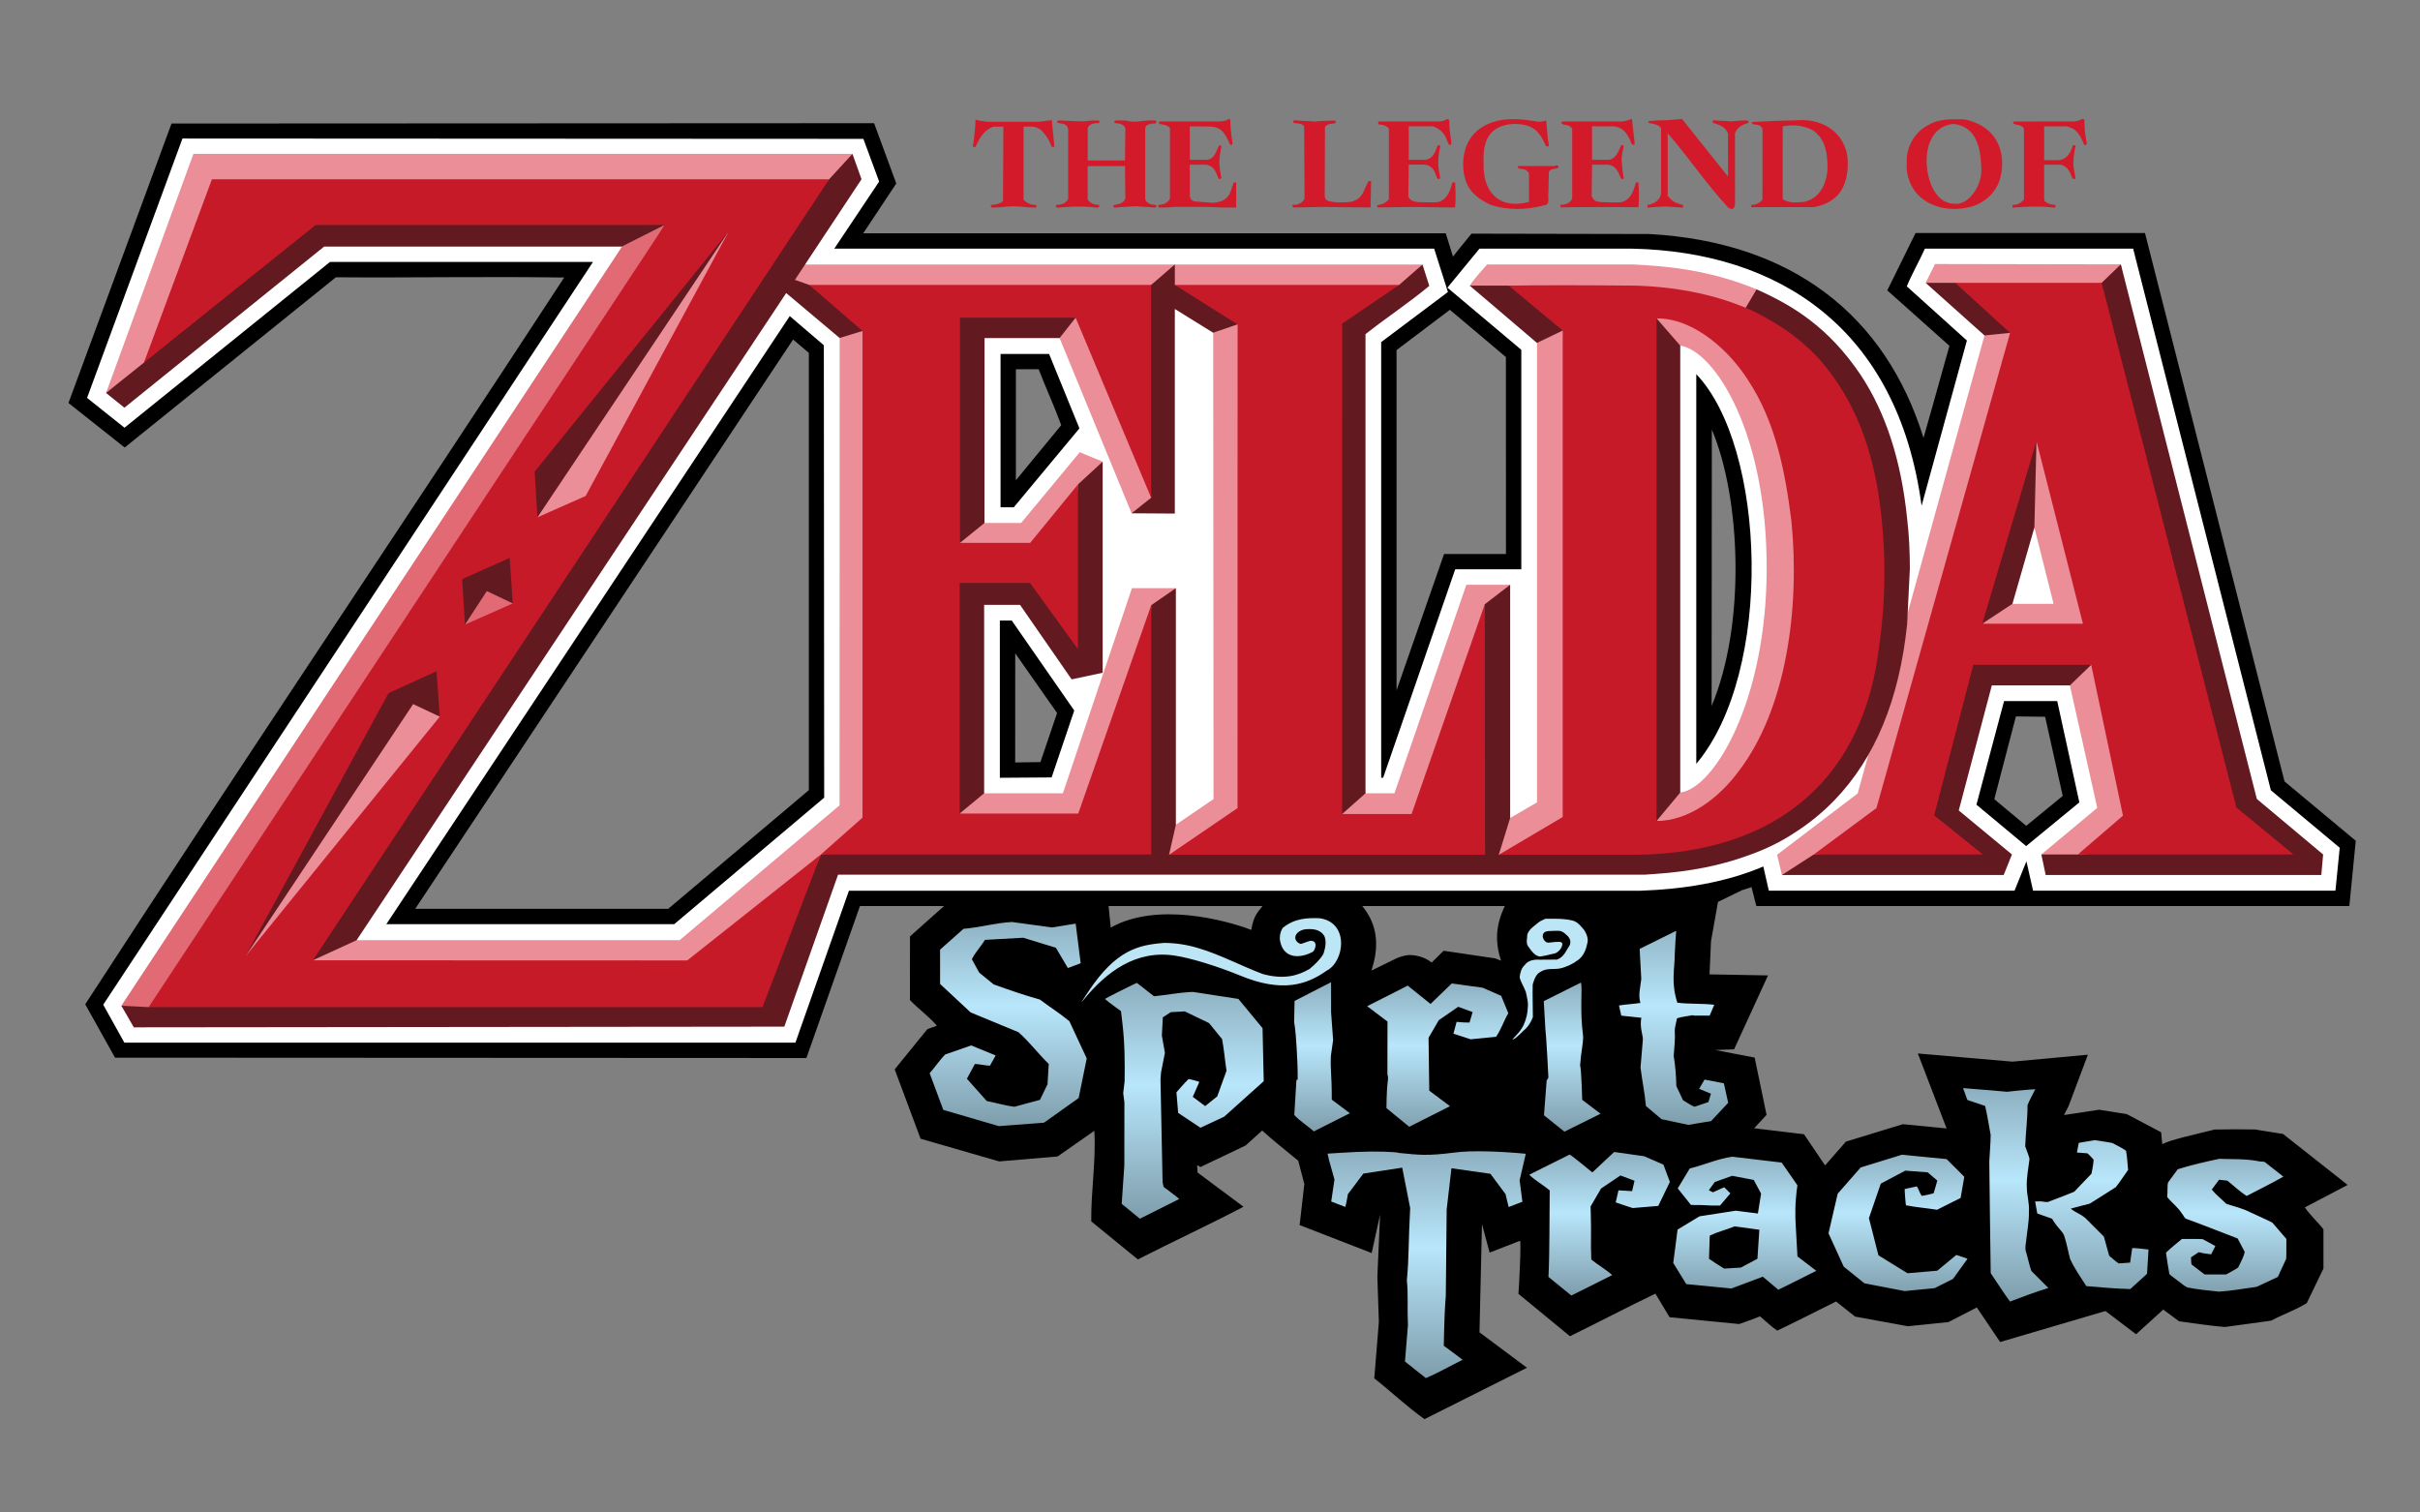
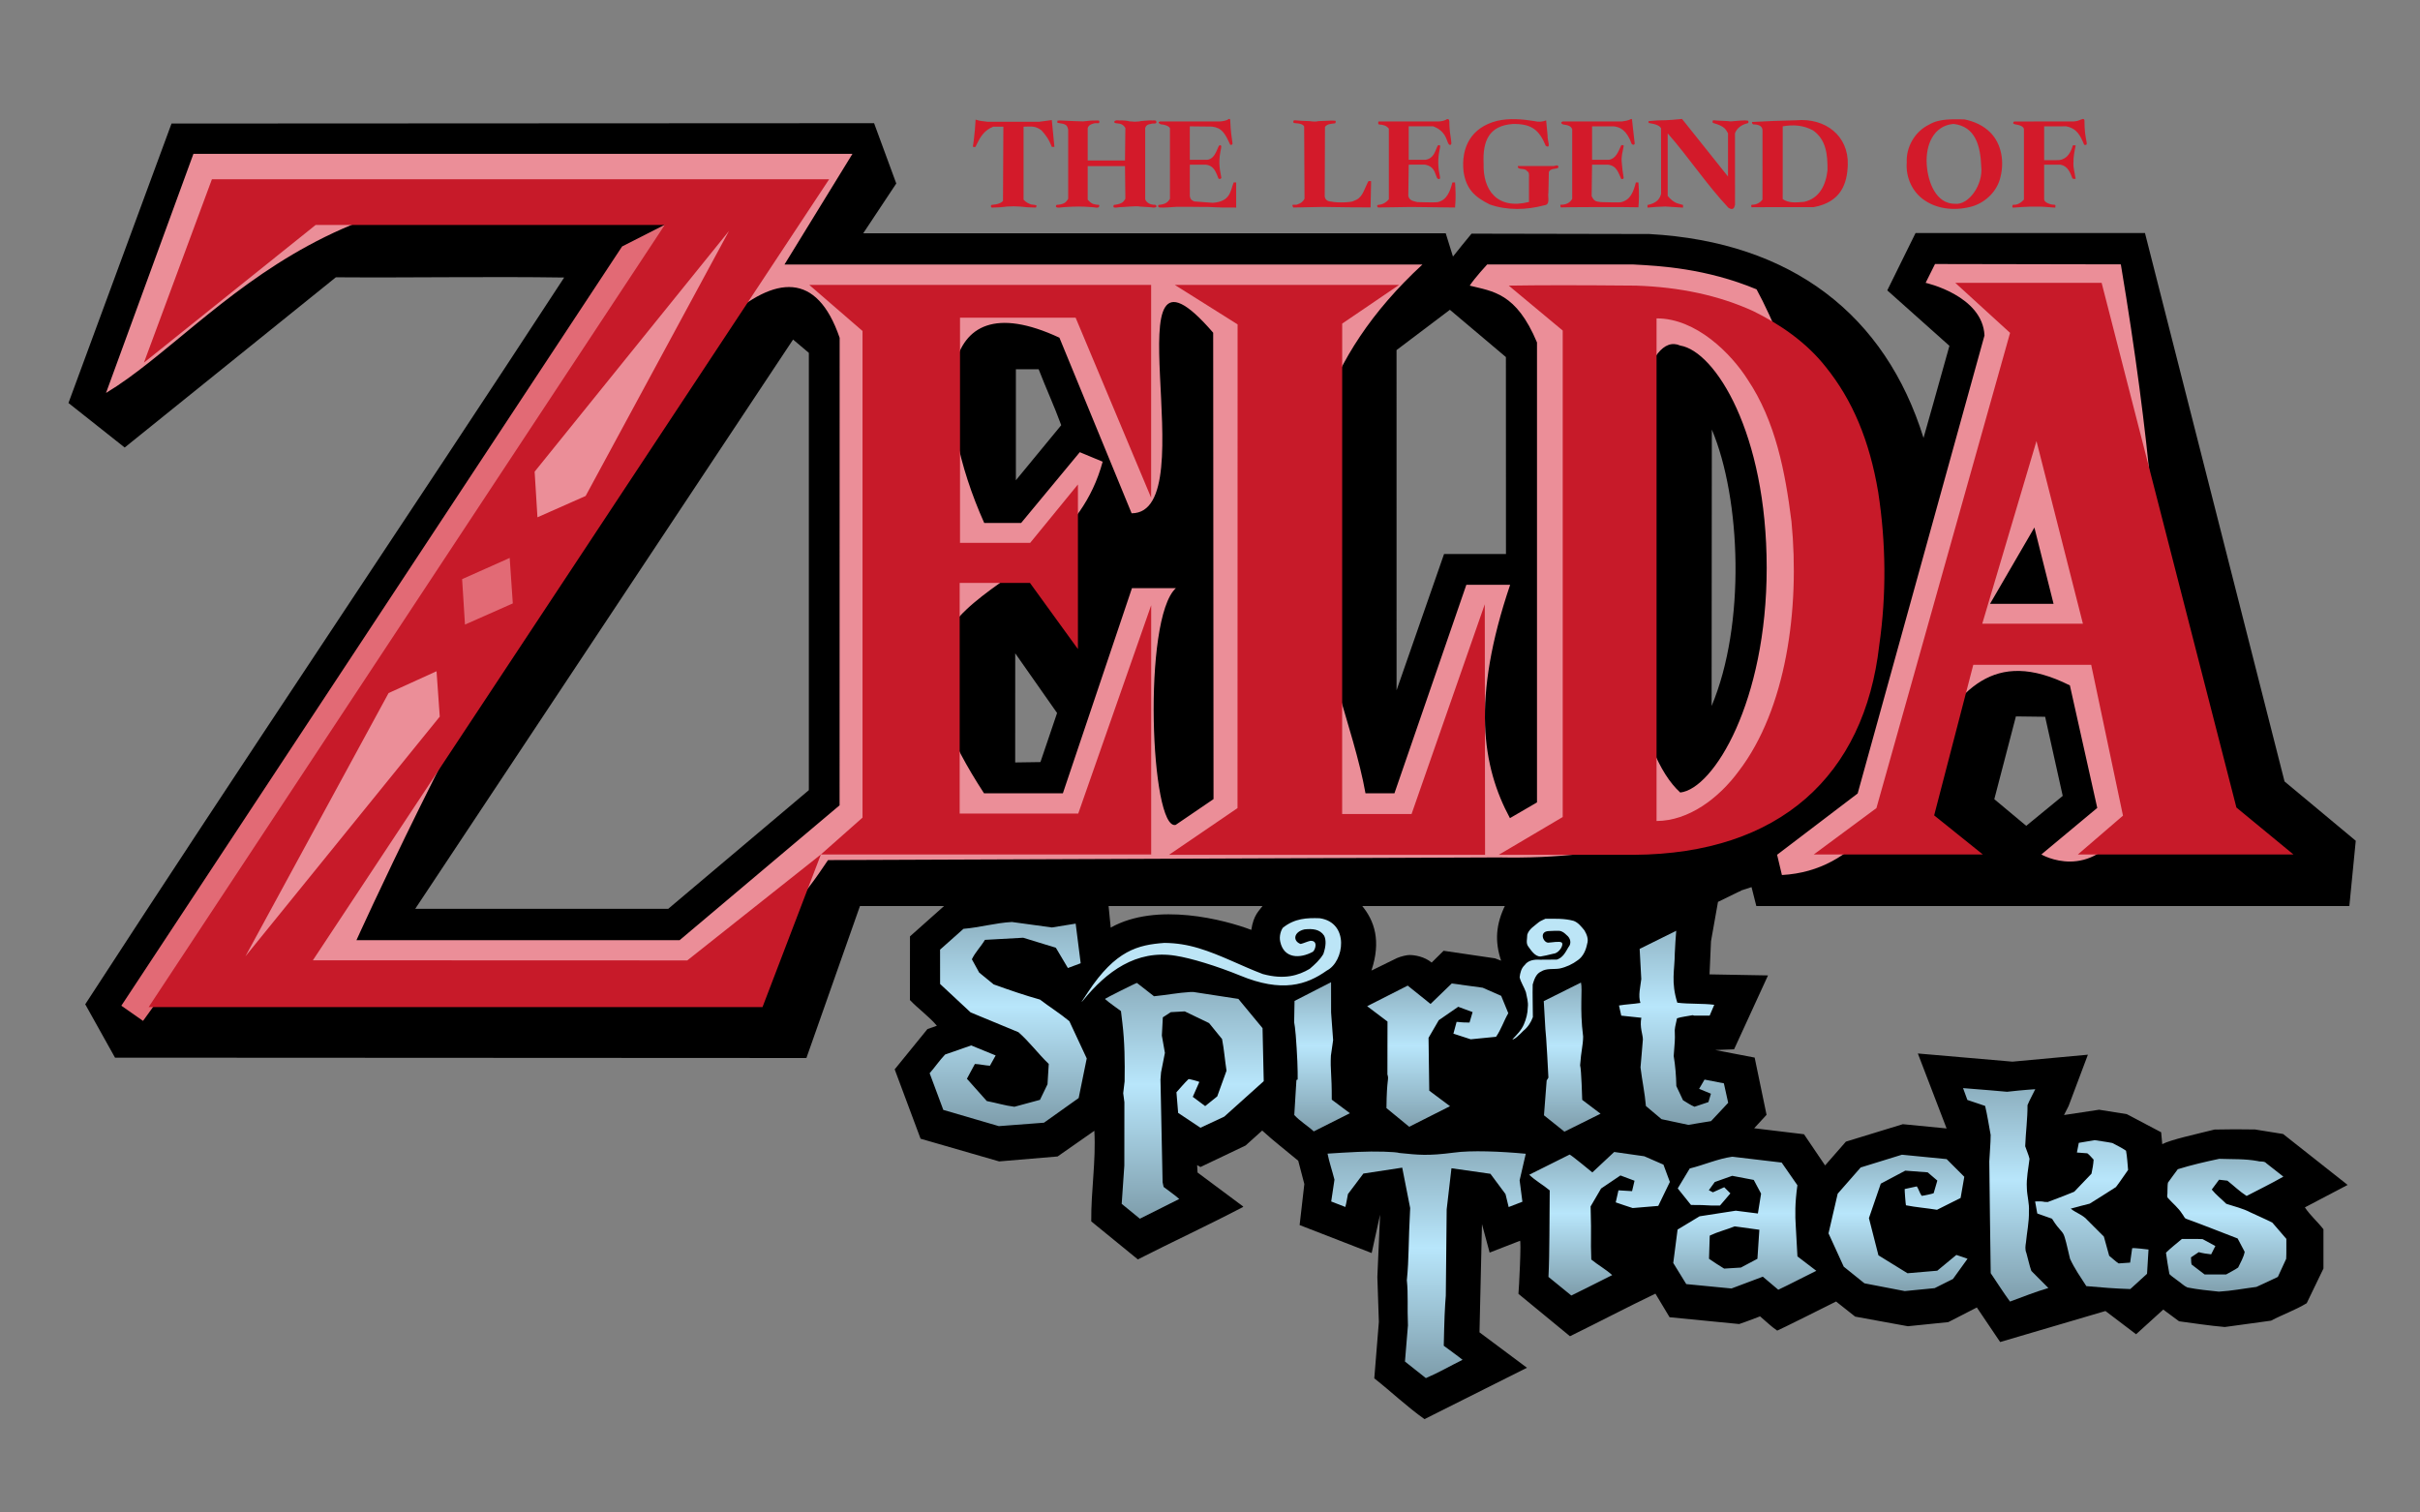
<svg xmlns="http://www.w3.org/2000/svg" xmlns:ns1="http://sodipodi.sourceforge.net/DTD/sodipodi-0.dtd" xmlns:ns2="http://www.inkscape.org/namespaces/inkscape" xmlns:xlink="http://www.w3.org/1999/xlink" id="svg2483" ns1:version="0.32" ns2:version="0.47 r22583" width="800" height="500" version="1.0" ns1:docname="STlogo.svg" style="display:inline" ns2:output_extension="org.inkscape.output.svg.inkscape">
  <rect width="100%" height="100%" fill="#808080" stroke="none" />
  <defs id="defs2486">
    <linearGradient id="linearGradient6577">
      <stop id="stop6579" offset="0" style="stop-color:#b8e6fb;stop-opacity:1;" />
      <stop id="stop6581" offset="1" style="stop-color:#7e9dab;stop-opacity:1" />
    </linearGradient>
    <linearGradient id="linearGradient6559">
      <stop style="stop-color:#b8e6fb;stop-opacity:1;" offset="0" id="stop6561" />
      <stop style="stop-color:#7e9dab;stop-opacity:1" offset="1" id="stop6563" />
    </linearGradient>
    <linearGradient ns2:collect="always" xlink:href="#linearGradient6559" id="linearGradient3403" gradientUnits="userSpaceOnUse" spreadMethod="reflect" x1="1505.037" y1="1416.762" x2="1505.037" y2="1589.027" />
    <linearGradient ns2:collect="always" xlink:href="#linearGradient6559" id="linearGradient3405" gradientUnits="userSpaceOnUse" spreadMethod="reflect" x1="1505.037" y1="1416.762" x2="1505.037" y2="1589.027" />
    <linearGradient ns2:collect="always" xlink:href="#linearGradient6559" id="linearGradient3407" gradientUnits="userSpaceOnUse" spreadMethod="reflect" x1="1505.037" y1="1416.762" x2="1505.037" y2="1589.027" />
    <linearGradient ns2:collect="always" xlink:href="#linearGradient6577" id="linearGradient3409" gradientUnits="userSpaceOnUse" spreadMethod="reflect" x1="1700.187" y1="1529.072" x2="1700.187" y2="1721.906" />
    <linearGradient ns2:collect="always" xlink:href="#linearGradient6577" id="linearGradient3411" gradientUnits="userSpaceOnUse" spreadMethod="reflect" x1="2310.403" y1="1473.421" x2="2310.403" y2="1596.798" />
    <linearGradient ns2:collect="always" xlink:href="#linearGradient6577" id="linearGradient3413" gradientUnits="userSpaceOnUse" spreadMethod="reflect" x1="2310.403" y1="1473.421" x2="2310.403" y2="1596.798" />
    <linearGradient ns2:collect="always" xlink:href="#linearGradient6577" id="linearGradient3415" gradientUnits="userSpaceOnUse" spreadMethod="reflect" x1="2310.403" y1="1473.421" x2="2310.403" y2="1596.798" />
    <linearGradient ns2:collect="always" xlink:href="#linearGradient6577" id="linearGradient3417" gradientUnits="userSpaceOnUse" spreadMethod="reflect" x1="2950.812" y1="1665.444" x2="2950.812" y2="1841" />
    <linearGradient ns2:collect="always" xlink:href="#linearGradient6577" id="linearGradient3419" gradientUnits="userSpaceOnUse" spreadMethod="reflect" x1="2950.812" y1="1665.444" x2="2950.812" y2="1841" />
    <linearGradient ns2:collect="always" xlink:href="#linearGradient6577" id="linearGradient3421" gradientUnits="userSpaceOnUse" spreadMethod="reflect" x1="2950.812" y1="1665.444" x2="2950.812" y2="1841" />
    <linearGradient ns2:collect="always" xlink:href="#linearGradient6577" id="linearGradient3423" gradientUnits="userSpaceOnUse" spreadMethod="reflect" x1="2111.255" y1="1763.233" x2="2111.255" y2="1951" />
    <linearGradient ns2:collect="always" xlink:href="#linearGradient6577" id="linearGradient3425" gradientUnits="userSpaceOnUse" spreadMethod="reflect" x1="2320.276" y1="1714.091" x2="2320.276" y2="1832.291" />
    <linearGradient ns2:collect="always" xlink:href="#linearGradient6577" id="linearGradient3427" gradientUnits="userSpaceOnUse" spreadMethod="reflect" x1="2320.276" y1="1714.091" x2="2320.276" y2="1832.291" />
    <linearGradient ns2:collect="always" xlink:href="#linearGradient6577" id="linearGradient3429" gradientUnits="userSpaceOnUse" spreadMethod="reflect" x1="2320.276" y1="1714.091" x2="2320.276" y2="1832.291" />
    <linearGradient ns2:collect="always" xlink:href="#linearGradient6577" id="linearGradient3431" gradientUnits="userSpaceOnUse" spreadMethod="reflect" x1="2320.276" y1="1714.091" x2="2320.276" y2="1832.291" />
    <linearGradient ns2:collect="always" xlink:href="#linearGradient6577" id="linearGradient3433" gradientUnits="userSpaceOnUse" spreadMethod="reflect" x1="2320.276" y1="1714.091" x2="2320.276" y2="1832.291" />
  </defs>
  <ns1:namedview ns2:window-height="739" ns2:window-width="1268" ns2:pageshadow="2" ns2:pageopacity="0" guidetolerance="10.0" gridtolerance="10.0" objecttolerance="10.0" borderopacity="1.0" bordercolor="#666666" pagecolor="#ffffff" id="base" showgrid="false" ns2:zoom="0.95750809" ns2:cx="632.55026" ns2:cy="245.77922" ns2:window-x="0" ns2:window-y="0" ns2:current-layer="layer1" ns2:window-maximized="1" />
  <g ns2:groupmode="layer" id="layer1" ns2:label="Ebene" style="display:inline" transform="translate(-159.938,294)">
    <g id="g3540">
      <g id="g3516">
        <path style="fill:#000000;fill-opacity:1;display:inline" d="m 472.619,4.991 -11.863,10.557 -0.014,21.05 c 2.817,2.959 6.256,5.373 8.908,8.491 l -3.125,1.109 -10.824,13.309 8.556,22.93 25.969,7.504 19.336,-1.635 12.141,-8.485 c 0.576,9.995 -1.131,19.97 -1.022,29.946 l 15.404,12.567 c 11.504,-5.855 23.231,-11.282 34.669,-17.27 l 0.202,-0.18 -15.135,-11.272 -0.133,-2.443 1.102,0.622 7.454,-3.55 7.454,-3.558 5.495,-4.948 c 3.802,3.5 7.949,6.653 11.912,9.982 l 2.016,7.699 -1.556,13.568 23.816,9.248 2.779,-12.687 -0.899,20.6 0.497,14.843 -1.512,18.667 c 5.592,4.397 10.782,9.376 16.6,13.481 l 33.869,-16.981 -15.693,-11.71 0.823,-35.774 2.531,9.411 9.99,-3.884 c 0.584,-0.956 -0.325,16.512 -0.468,17.522 l 17.039,14.014 c 9.444,-4.633 18.763,-9.523 28.245,-14.079 l 4.681,7.794 23.002,2.253 c 2.262,-0.732 6.903,-2.547 6.903,-2.547 1.897,1.578 3.619,3.332 5.672,4.715 0.119,0 4.546,-2.16 9.837,-4.804 l 9.621,-4.811 6.307,4.989 17.429,3.185 13.366,-1.361 9.438,-4.843 7.704,11.423 34.811,-10.253 10.126,7.684 8.98,-8.159 5.228,3.874 c 5.02,0.674 9.989,1.448 15.124,1.891 l 15.289,-2.1 c 3.853,-2.042 8.047,-3.503 11.782,-5.769 l 5.534,-11.464 0,-12.98 c -1.926,-2.488 -4.4,-4.601 -6.139,-7.236 l 14.13,-7.423 -21.332,-16.84 -9.276,-1.491 c -4.455,-0.091 -8.911,-0.075 -13.366,0.022 -6.263,1.567 -14.481,3.335 -17.305,4.832 l -0.36,-3.932 -11.371,-5.992 -9.138,-1.457 -11.608,1.752 c 0,0 1.513,-2.97 1.513,-2.97 l 6.385,-16.976 -24.946,2.303 -31.27,-2.705 9.509,24.786 -14.463,-1.413 -18.825,5.769 -6.885,7.864 -6.971,-10.306 -16.47,-1.98 4.091,-4.443 -3.932,-18.919 -13.05,-2.506 6.251,-0.23 11.213,-24.428 -19.329,-0.346 0.483,-10.946 c 0.68,-3.879 1.592,-9.14 2.313,-13.012 0,0 7.799,-3.816 7.799,-3.816 0,0 -78.042,4.713 -78.042,4.713 -3.242,6.552 -3.582,12.142 -1.458,18.539 l -2.024,-0.778 -16.989,-2.499 -3.946,3.903 c -2.347,-1.975 -5.591,-2.516 -7.399,-2.501 -0.804,0.006 -2.74,0.434 -4.033,0.996 0,0 -8.474,4.141 -8.474,4.141 3.255,-9.807 1.028,-16.472 -3.205,-21.536 0,0 -32.623,-0.049 -32.623,-0.049 -1.283,1.872 -3.124,3.05 -3.885,8.143 -8.747,-3.33 -31.303,-9.3 -46.475,-0.753 l -0.738,-7.459 -53.755,-0.203 z" id="path3187" ns1:nodetypes="cccccccccccccccccccccccccccccccccccccccccccccccccccccccccccccccccccccccccccccccccccccccccccscccccccc" />
        <g transform="matrix(0.23,0,0,0.23,145.713,-287.152)" style="display:inline" id="g6703">
          <g id="g3697" style="fill:#bce5f6;fill-opacity:1;stroke:none">
            <path id="path3637" style="fill:#bce5f6;fill-opacity:1;stroke:none;display:inline" d="m 1958.594,1290 c 43.153,6.223 35.573,62.407 10.281,75.219 -29.07,20.727 -64.535,32.096 -124.875,7.063 -33.21,-13.553 -70.551,-24.987 -92.5,-28.344 -56.676,-9.223 -99.509,23.087 -132.844,64.062 -4.131,5.074 -2.383,2.074 6.75,-11.5 39.93,-60.64 72.288,-68.219 109.959,-71.029 17.254,0.138 33.028,2.704 49.51,7.685 31.44,9.471 61.364,25.533 91.99,37.058 31.378,8.586 51.575,1.831 67.416,-7.464 7.347,-6.299 14.544,-12.748 19.625,-21.312 4.08,-12.055 3.991,-20.404 1.156,-26.312 -6.196,-9.473 -16.721,-10.288 -28.25,-9.094 -16.06,3.644 -17.017,16.95 -5.531,20.969 4.747,-1.125 9.091,-3.421 13.875,-4.5 11.968,-0.713 6.867,13.476 3.688,15.688 -18.43,10.081 -41.589,10.062 -46.875,-14.312 -1.902,-7.98 0.908,-16.324 3.75,-20.188 17.141,-13.761 34.978,-14.291 52.875,-13.688 z m 324.562,0.75 c 13.518,0.038 27.292,-0.625 40.448,3.025 6.744,2.466 11.12,8.38 15.541,13.698 3.38,5.755 6.217,12.72 3.921,19.403 -1.706,8.818 -5.638,17.997 -13.201,23.295 -7.809,5.928 -17.051,10.204 -26.623,12.187 -8.85,1.331 -18.712,-0.702 -26.541,4.346 -7.181,3.204 -9.801,11.539 -11.89,18.512 -0.42,15.595 0.252,31.302 0.251,46.939 -2.858,7.765 -7.264,14.569 -13.804,19.768 -3.931,4.161 -13.002,12.977 -15.7,12.274 6.296,-6.548 12.848,-13.054 16.523,-21.526 3.346,-7.757 5.564,-16.088 5.675,-24.58 0.989,-7.406 -1.342,-14.658 -2.729,-21.854 -2.527,-7.254 -7.204,-13.86 -9.002,-21.292 0.678,-6.436 2.438,-13.233 7.389,-17.712 4.863,-6.959 13.934,-8.13 21.811,-7.586 8.091,-0.06 16.183,-0.119 24.275,-0.179 8.488,-2.591 12.47,-10.52 16.584,-17.69 4.939,-5.659 3.054,-13.207 -2.513,-17.5 -3.024,-2.866 -6.101,-5.846 -11.065,-6.161 -6.288,0 -7.804,0 -14.856,0.382 -14.44,0.774 -7.418,17.18 -0.238,16.607 4.263,-0.133 16.154,-2.408 18.952,-0.235 3.811,2.959 -3.413,15.478 -11.728,16.127 -7.421,1.831 -14.541,3.514 -18.522,4.008 -8.038,0.264 -13.675,-8.93 -17.847,-14.595 -3.429,-4.556 -1.289,-10.998 -1.273,-16.75 2.566,-8.371 10.511,-12.618 16.715,-18.047 2.876,-2.123 6.316,-3.197 9.447,-4.864 z" />
          </g>
          <g id="g3706" style="fill:url(#linearGradient3407);fill-opacity:1;stroke:none">
            <path id="path3633" style="fill:url(#linearGradient3405);fill-opacity:1;stroke:none;display:inline" d="m 1573.812,1303.281 34.094,-5.531 7.219,56.969 -18.394,6.851 -17.294,-29.13 -46.937,-14.409 -55,3.063 c -5.648,9.485 -14.021,17.883 -18.788,27.894 l 10.52,19.149 20.769,16.956 c 22.834,8.236 45.288,15.901 66.594,21.844 13.662,10.504 29.019,20.031 42.252,31.091 l 24.966,53.502 -11.594,56.906 -49.844,35.469 -64.875,4.938 -79.844,-23.344 -19.625,-52.719 c 7.636,-8.739 14.215,-18.456 22.219,-26.875 l 37.469,-13.062 35.187,14.375 -8.219,14.781 c -7.26,-0.353 -14.384,-2.269 -21.656,-2.5 l -11.437,21.219 28.567,32.043 c 13.245,2.522 26.275,6.597 39.683,8.238 l 36.781,-9.969 10.812,-22.375 1.793,-29.214 c -15.151,-14.509 -27.742,-31.825 -43.574,-45.63 l -68.719,-28.438 -43.875,-40.875 -0.062,-49.344 33.625,-29.906 c 23.042,-1.873 46.571,-8.665 69.668,-9.841 l 57.519,7.872 z m 897.281,4.75 c -0.983,10.734 -1.481,21.505 -2.071,32.266 -0.148,24.746 -5.735,41.125 3.634,71.109 17.591,2.183 35.51,0.842 53.094,3 l -6.625,15.594 -22.086,0 -2.378,-0.62 c -6.464,1.384 -16.201,2.259 -22.442,4.471 -2.224,11.28 -2.441,9.396 -3.25,16.868 0.561,18.452 -4e-4,13.752 -1.519,37.288 2.341,14.146 3.494,28.589 3.8,43.244 l 9.594,20.344 c 5.452,3.215 10.659,6.969 16.531,9.375 l 20,-6.688 3.594,-12.062 c -5.587,-2.275 -11.431,-4.587 -16.972,-6.972 l 7.785,-13.319 27.781,5.385 6.201,27.986 -24.639,26.357 c -10.92,1.555 -21.623,3.667 -32.519,5.377 l -38.637,-8.189 -22.469,-18.938 c -1.627,-19.232 -5.187,-34.647 -7.75,-55.406 1.346,-17.172 2.08,-22.041 3.406,-40.219 -0.018,-7.302 -4.812,-17.003 -2.25,-31.281 l -0.719,0 -28.097,-2.964 c 0,0 -3.271,-14.604 -3.271,-14.604 10.074,-1.746 20.683,-2.047 30.775,-3.683 -3.515,-11 0.11,-23.35 1.259,-34.35 l -2.352,-43.307 52.594,-26.063 0,-2e-4 z" />
          </g>
          <path id="path3627" d="m 1695.969,1383 24.531,19.156 c 17.449,-1.666 34.739,-5.121 52.25,-6.125 l 4.219,-0.031 64.781,9.969 34.75,42.031 1.708,76.23 -56.707,50.926 -34.25,16 -32.062,-21.344 -2.438,-29.656 c 5.778,-6.34 11.223,-13.015 17.406,-18.969 0.774,-0.325 14.776,3.401 15.5,4.125 l -9.437,21.406 17.812,13.312 17.344,-13.937 13.346,-36.949 c -2.316,-14.748 -3.494,-30.589 -6.409,-45.457 l -18.656,-22.938 -34.956,-16.831 -20.044,1.081 -11.469,7.438 -1.406,26.188 4.375,24.906 -5.531,27.969 -0.834,10.346 3.053,147.654 1.437,6.688 c 7.456,5.824 15.402,11.081 22.5,17.344 l -56.594,28.375 -26.13,-21.38 3.786,-55.027 0.093,-91 -1.719,-13 2.031,-17 c 0.422,-28.095 0.143,-56.138 -3.219,-84.062 l -2.031,-16.938 c -7.63,-5.845 -15.796,-11.064 -23,-17.438 0,-0.695 44.583,-23.062 45.969,-23.062 l 0,-2e-4 0,0 0,0 0,0 0,0 0,0 0,0 0,0 0,0 0,0 0,0 0,0 0,0 0,0 0,0 0,0 0,0 0,0 0,0 0,0 0,0 0,0 0,0 0,0 0,0 0,0 0,0 0,0 0,0 0,0 0,0 0,0 0,0 0,0 0,0 0,0 0,0 0,0 0,0 0,0 0,0 0,0 0,0 0,0 0,0 0,0 0,0 0,0 0,0 0,0 0,0 0,0 0,0 z" style="fill:url(#linearGradient3409);fill-opacity:1;stroke:none;display:inline" ns1:nodetypes="cccccccccccccccccccccccccccccccccccccccccccccccccccccccccccccccccccccccccccccccccccccccccccc" />
          <g id="g6674">
            <path id="path3625" style="fill:url(#linearGradient3415);fill-opacity:1;stroke:none;display:inline" d="m 1975.031,1425.5 2.906,39.719 -3.188,22.281 c -1.039,21.822 1.345,25.012 1.25,63.281 l 26.094,19.5 -51.982,26.146 c -8.889,-8.255 -19.809,-14.588 -27.987,-23.615 l 3.094,-50.312 1.781,-0.656 -0.031,-11.188 c -0.021,-14.389 -2.515,-55.096 -3.938,-64.156 l -1.094,-7 0.562,-30.625 52.5,-26.906 0.031,43.531 2e-4,0 z m 359.147,-43.066 c 2.538,10.548 -2.167,36.361 3.103,77.577 -0.087,12.599 -2.82,19.862 -4.341,41.414 1.813,5.822 3.026,49.643 3.026,49.643 l 26.37,19.933 -51.927,25.798 -29.412,-23.535 3.878,-50.076 2.5,-4.031 -1.719,-32.344 c -0.961,-17.778 -2.146,-34.562 -2.625,-37.312 l -2.344,-40.344 53.491,-26.722 z m -185.772,1.347 44.5,6.094 26.594,11.688 10.219,24.938 c -6.373,10.941 -10.343,23.473 -17.594,33.906 l -36.406,3.594 -24.875,-8.082 4.566,-16.918 c 4.295,0 4.071,0.859 18.577,0.954 l 4.44,-15.048 -20.708,-7.625 -27.906,19.281 -14.725,25.319 1.038,75.993 c 0,0 29.829,22.285 29.829,22.285 0,0 -58.64,29.604 -58.64,29.604 l -32.721,-26.874 c 0.382,-43.995 3.955,-40.261 1.379,-48.42 l 0.122,-75.969 -29.235,-22.074 58.298,-29.582 32.813,26.375 15.219,-14.719 15.219,-14.719 z" />
          </g>
          <g id="g3716" style="fill:url(#linearGradient3421);fill-opacity:1;stroke:none">
            <path id="path3621" style="fill:url(#linearGradient3419);fill-opacity:1;stroke:none;display:inline" d="m 2883.344,1534.188 c 22.128,1.726 60.734,4.861 63.218,5.26 2.234,-0.417 28.095,-2.967 40.563,-3.697 -3.604,7.654 -7.997,15.116 -11.131,22.88 0.121,19.738 -2.638,39.506 -3.332,59.117 1.943,6.029 4.771,11.957 6.219,18.033 -1.61,13.93 -4.713,27.755 -3.85,41.847 0.204,11.399 3.869,22.547 2.973,34.033 0.409,14.821 -2.887,29.43 -4.22,44.152 -0.831,5.222 -1.578,10.438 0.595,15.452 2.484,8.51 4.169,17.478 7.149,25.703 8.155,8.169 16.301,16.347 24.439,24.532 -18.736,5.476 -36.864,12.745 -55.156,19.5 -9.704,-13.287 -18.505,-27.213 -27.719,-40.844 -0.623,-53.544 -1.624,-107.097 -2.01,-160.636 0.52,-12.675 1.903,-25.398 1.933,-38.04 -2.608,-13.906 -4.66,-27.936 -7.955,-41.699 0,0 -25.491,-8.586 -25.491,-8.586 0,0 -6.227,-17.007 -6.227,-17.007 z m 189.156,74.781 c 8.472,1.434 17.097,2.41 25.475,4.127 6.566,3.632 13.482,6.722 19.619,11.06 1.703,9.11 2.052,18.411 2.969,27.625 -5.888,8.169 -11.386,16.747 -17.516,24.664 -12.589,7.865 -24.983,16.17 -37.661,23.814 -9.06,2.374 -18.317,4.558 -27.309,7.178 7.5,6.138 17.632,8.938 23.988,16.471 7.895,7.895 15.79,15.79 23.685,23.685 2.527,9.191 5.084,18.375 7.625,27.562 4.604,3.53 8.865,8.08 13.662,10.999 0,0 16.427,-1.151 16.427,-1.151 0,0 2.95,-20.698 2.95,-20.698 1.64,-0.891 23.492,1.88 23.492,1.88 0,0 -1.457,23.25 -2.125,34.875 -8.021,7.312 -16.042,14.625 -24.062,21.938 -21.1,-0.594 -42.172,-2.334 -63.188,-4.219 -8.273,-12.785 -17.085,-25.397 -23.437,-39.281 -2.702,-10.358 -4.592,-20.994 -7.767,-31.186 -2.967,-9.764 -6.746,-7.94 -18.121,-26.426 0,0 -21.201,-7.499 -21.201,-7.499 0,0 -3.102,-17.317 -3.102,-17.317 16.825,-0.428 7.959,0.834 18.154,0.834 0,0 26.538,-9.918 38.096,-14.825 8.253,-8.649 16.515,-17.29 24.785,-25.924 1.354,-6.664 2.684,-13.394 3.062,-20.187 -2.946,-2.833 -5.816,-6.857 -9.064,-9.092 -5.113,-0.443 -9.823,-0.684 -14.936,-1.127 0,0 2.689,-13.904 2.689,-13.904 0,0 22.811,-3.878 22.811,-3.878 z" />
          </g>
          <path id="path3619" d="m 2246,1666.688 4,30.812 -19.75,7.625 -4.531,-18.625 -21.688,-29.156 -56,-7.969 -6.875,59.125 -0.625,62 -0.625,62 -0.906,12.5 c -0.494,6.875 -1.158,23.075 -1.469,36 l -0.562,23.5 c 8.997,6.754 18.253,13.18 27.031,20.219 -17.6,8.639 -34.675,18.628 -52.75,26.281 l -30.06,-23.821 4.301,-51.98 c -1.135,-27.031 0.575,-43.796 -1.585,-64.85 3.239,-32.392 2.035,-52.602 4.79,-103.8 L 2077.25,1648.5 l -55.812,8.5 -22.188,29.5 c -1.306,6.15 -2.066,12.447 -3.781,18.5 l -20.271,-7.856 4.68,-31.347 c -3.122,-12.451 -7.436,-24.84 -9.96,-37.432 14.329,-1.087 28.979,-1.721 43.337,-2.489 25.189,-1.198 54.646,-0.226 59.839,1.53 27.75,2.789 40.488,4.429 78.406,-0.509 24.86,-3.524 67.57,-1.732 103.344,1.634 L 2246,1666.688 z" style="fill:url(#linearGradient3423);fill-opacity:1;stroke:none;display:inline" ns1:nodetypes="cccccccccccccccccccccccccccccc" />
          <g id="g3710" style="fill:url(#linearGradient3433);fill-opacity:1;stroke:none">
            <path id="path2835" style="fill:url(#linearGradient3431);fill-opacity:1;stroke:none;display:inline" d="m 2425.156,1632.125 27.563,12.031 c 0,0 9.219,24.875 9.219,24.875 l -16.688,34.469 -36.75,3.062 c -8.113,-2.749 -16.339,-5.186 -24.375,-8.156 l 3.938,-17.312 19.562,1.187 3.531,-14.969 -20.25,-7.594 -27.844,18.781 -15.043,25.746 c 1.429,49.057 -0.246,43.65 0.981,76.317 9.346,7.691 21.11,14.21 30.061,22.385 -19.304,9.958 -58.78,29.344 -58.78,29.344 l -32.841,-26.748 c 1.81,-34.21 1.259,-82.593 1.811,-124.355 -9.3,-7.836 -20.709,-13.976 -29.427,-22.51 l 58.041,-28.99 c 2.576,0.759 32.667,25.666 32.667,25.666 l 31.395,-29.384 43.23,6.155 z m 370.344,-2.219 64.25,6.313 25.375,25.406 -5.312,30.438 -33.906,17 c -14.805,-2.502 -29.897,-3.506 -44.625,-6.469 -0.404,-0.404 -2.159,-23.029 -1.812,-23.375 l 17.437,-3.781 c 2.874,4.215 3.964,9.444 6.969,13.562 2.182,-6e-4 16.686,-3.187 17.219,-3.781 l 5.281,-18.125 -13.875,-11.844 -32.219,-2.438 -35.187,18.688 -17.031,49.531 13.656,53.469 41.781,25.781 42.781,-3.656 27.406,-22.656 c 5.357,1.822 10.78,3.468 16.062,5.5 l -20.906,29.031 -26.344,13.188 -43,4.219 -57.906,-11.156 -29.75,-23.938 -21.875,-47.875 13.187,-57 33.015,-37.697 59.329,-18.334 z m 456,5.906 c 18.515,0.696 37.194,-0.207 55.477,3.232 4.136,1.387 9.284,-0.534 12.362,3.211 8.124,6.386 16.301,12.706 24.379,19.151 -17.237,9.913 -35.194,18.553 -52.813,27.781 -9.872,-6.324 -18.425,-14.652 -27.625,-21.969 -3.99,-0.457 -7.979,-0.915 -11.969,-1.375 -3.5,4.708 -7,9.417 -10.5,14.125 6.122,7.532 13.976,13.688 20.938,20.531 11.686,3.824 23.794,6.561 34.736,12.33 10.42,4.946 21.185,9.438 31.382,14.684 6.728,7.761 13.438,15.539 20.132,23.329 -0.146,9.546 0.289,19.219 -0.215,28.687 -3.984,8.67 -7.976,17.336 -11.972,26.001 -10.289,4.744 -20.46,9.887 -30.823,14.385 -17.967,2.26 -35.823,5.779 -53.912,6.791 -15.108,-1.629 -30.349,-3.015 -45.246,-6.022 -5.121,-2.182 -9.106,-6.555 -13.769,-9.622 -3.939,-3.269 -8.707,-6.005 -12.143,-9.597 -1.976,-10.188 -3.448,-20.475 -4.919,-30.747 7.156,-7.082 15.224,-13.18 22.875,-19.719 9.921,0.166 20.01,-0.328 29.828,0.245 6.092,3.286 12.18,6.58 18.265,9.88 -1.997,3.986 -4.008,7.965 -6.031,11.938 -6.009,-0.653 -12.014,-1.483 -17.844,-3.125 -3.721,2.522 -7.451,5.032 -11.188,7.531 0.488,3.365 -0.084,7.282 1.003,10.313 6.197,4.729 12.394,9.458 18.59,14.187 10.333,0.027 20.667,0.037 31,0.031 5.668,-3.391 11.929,-6.22 17.228,-9.962 3.426,-7.372 7.887,-14.459 9.397,-22.538 -3.382,-6.403 -6.757,-12.809 -10.125,-19.219 -24.649,-9.444 -49.154,-19.285 -73.969,-28.281 -2.732,-0.846 -3.733,-4.938 -5.767,-7.102 -5.345,-8.547 -13.391,-14.9 -20.077,-22.354 -2.734,-2.306 -0.615,-6.484 -1.1,-9.658 0.336,-4.234 -0.105,-8.735 0.715,-12.803 4.707,-6.465 9.321,-13.001 14.167,-19.364 19.543,-6.058 39.514,-10.696 59.531,-14.906 z m -700.156,-3 c 0.241,-0.013 0.465,-0.01 0.656,0 l 70.625,8.375 22.625,32.594 c -3.621,25.894 -3.389,43.31 -2.344,58.938 l 2.406,43.344 27.125,20.719 c -18.309,8.902 -36.264,18.55 -54.688,27.219 l -22.188,-18.781 -45.062,16.969 -65,-6.312 -18.688,-30.375 6.219,-48 31.594,-19.062 52.057,-8.072 c 0,0 31.787,4.04 31.787,4.04 l 4.594,-28.561 -10.531,-19.688 -30.969,-5.906 -25.062,8.906 -8.562,11.75 5.875,3.031 16.281,-7.312 8.844,8.875 -14.968,17.463 c -25.732,0.206 -11.07,-0.844 -41.663,-0.844 l -19.056,-23.775 17.25,-28.656 c 20.362,-4.997 40.035,-13.872 60.844,-16.875 l 0,-5e-4 z M 2555,1732.906 c -11.526,4.705 -23.842,7.663 -35.125,12.969 l -0.625,0.625 -1.031,33 c 7.248,4.818 14.235,9.716 21.75,14.115 L 2564,1792.125 c 7.922,-4.218 15.885,-8.359 23.781,-12.625 l 2.78,-41.729 -35.561,-4.864 z" />
          </g>
        </g>
      </g>
      <g id="g3507">
        <path style="fill:#000000;fill-opacity:1;display:inline" d="m 448.888,-253.276 -232.246,0.115 -34.071,92.383 18.587,14.72 69.806,-56.274 c 25.155,0.187 50.319,-0.294 75.473,0.079 -52.441,80.302 -106.111,159.802 -158.321,240.254 l 9.845,17.644 228.559,0.115 17.702,-50.239 c 0,0 257.099,0 257.099,0 9.713,0 23.1,-1.541 34.345,-5.19 l 3.291,-1.068 1.584,6.258 196.043,0 2.117,-21.576 -23.542,-19.61 -46.138,-181.302 c 0,0 -75.835,-0.006 -75.835,-0.006 0,0 -9.356,18.968 -9.356,18.968 l 20.546,18.335 c -2.787,10.127 -8.563,30.443 -8.563,30.443 -12.559,-40.482 -43.402,-64.794 -90.669,-67.407 l -58.75,-0.117 c -2.062,2.51 -4.128,5.015 -6.136,7.569 l -2.391,-7.684 -192.572,0 10.932,-16.47 -7.338,-19.941 z m 190.354,61.689 18.515,15.628 c 0,0 0.022,65.103 0.022,65.103 0,0 -20.467,0 -20.467,0 l -15.7,45.053 -0.007,-112.461 17.637,-13.323 -1.2e-4,0 z m -217.13,9.837 5.214,4.4 0,144.559 -46.489,39.235 -83.636,0 124.912,-188.194 z m 73.658,9.823 7.526,0 c 2.39,6.197 5.186,12.244 7.461,18.487 l -14.987,18.199 0,-36.685 z m 230.065,19.935 c 9.651,22.858 11.236,64.541 -0.072,91.374 0,0 0.072,-91.374 0.072,-91.374 z m -230.281,73.974 13.834,19.725 -5.502,16.225 -8.347,0.122 0.014,-36.073 1.2e-4,0 z m 330.8,20.849 9.665,0.122 5.812,26.156 -12.063,9.895 -10.558,-8.808 7.144,-27.366 z" id="path2879" ns1:nodetypes="ccccccccccsscccccccccccccccccccsccccccccccccccccccccccccccccccc" />
-         <path id="path2507" style="fill:#ffffff;fill-opacity:1;display:inline" d="m 220.257,-248.206 -31.537,85.741 12.373,9.861 67.948,-54.812 86.931,8.2e-4 -161.907,245.546 6.986,12.56 221.832,0 17.694,-50.231 261.693,0 c 13.772,-0.499 27.833,-2.581 40.581,-8.015 l 1.822,8.008 81.22,0 c 0,0 3.939,-9.715 3.939,-9.715 l 2.196,9.715 49.979,0 49.979,0 1.412,-14.202 -22.757,-18.998 -45.529,-179.047 -68.841,0 c -1.898,4.193 -4.225,8.203 -5.985,12.459 l 19.869,17.91 c 0,0 -14.979,54.623 -14.979,54.623 -7.902,-58.748 -47.227,-83.937 -95.574,-84.992 l -50.583,-8.2e-4 -10.594,12.892 24.421,20.546 0,72.571 -21.85,0 -23.823,68.905 -0.648,0 0,-144.026 22.066,-16.557 -4.552,-14.331 -198.311,0 14.835,-22.181 -5.214,-14.115 -225.095,-0.115 z m 200.758,58.704 11.266,9.633 0.115,149.557 -49.581,41.833 -95.172,0.002 133.372,-201.024 0,1.2e-4 0,-6.9e-4 0,6e-5 z m 69.685,12.506 16.038,0 10.039,24.608 -21.706,26.092 -4.371,0 0,-50.7 z m 229.991,6.683 c 23.08,24.2 25.704,98.224 0,128.822 0,0 0,-128.822 0,-128.822 z m -230.221,81.462 3.938,0.003 20.655,29.728 -7.483,22.123 -17.111,0.122 0,-51.977 0,8e-6 z m 331.967,26.62 17.579,0 7.31,33.488 -17.586,14.439 -16.434,-13.683 9.132,-34.244 z" ns1:nodetypes="cccccccccccccccccccccccccccccccccccccccccccccccccccccccccccccccccccccc" />
        <g id="g3501">
          <path ns1:nodetypes="ccccccccccccccccccccccccccccccccccccccccccccccccccccccccccc" d="m 799.615,-206.724 -3.104,6.222 c 0,0 18.828,4.18 19.457,17.391 l -41.926,151.415 -26.632,20.265 1.592,6.698 c 50.683,-2.777 44.057,-88.321 95.196,-62.683 l 9.048,40.495 c 0,0 -18.479,15.39 -18.479,15.39 0,0 65.275,38.316 26.272,-195.078 l -61.423,-0.115 z m 32.847,87.111 6.341,25.235 -21.011,0 14.67,-25.235 z M 655.325,-10.549 c 157.171,3.226 106.065,-149.744 85.292,-187.804 -16.767,-6.961 -31.981,-7.756 -40.667,-8.214 l -48.394,0 c 0,0 -4.08,4.408 -5.761,6.987 7.634,1.938 15.348,2.316 22.241,18.782 l 0,152.052 -8.946,5.205 c -9.188,-17.016 -12.74,-39.353 0.071,-77.146 l -14.48,0 -23.771,68.936 -9.571,0 c -7.549,-42.778 -49.117,-112.131 18.835,-174.816 l -210.897,0 22.459,-36.568 -217.857,0 -28.894,79.038 c 37.513,-22.54 78.126,-87.729 188.193,-59.083 C 292.23,-54.18 197.722,36.351 253.987,32.194 399.18,41.464 417.679,14.036 433.664,-9.673 c 0,0 221.662,-0.876 221.662,-0.876 z m -270.721,27.359 -106.835,0.005 c 0,0 129.543,-287.213 159.74,-199.14 l -0.022,154.547 -52.883,44.588 z m 176.385,-200.821 0.115,154.18 -12.522,8.53 c -8.298,2.01 -11.02,-68.232 0.076,-78.264 l -14.517,0 -22.835,67.807 -26.075,0 C 437.757,-104.58 510.628,-90.211 524.455,-141.372 l -7.562,-3.144 -19.399,23.408 -12.188,0 c -16.787,-37.412 -17.333,-80.92 24.855,-61.255 l 23.864,58.047 c 25.229,0 -9.217,-101.637 26.964,-59.694 z m 154.403,4.249 c 11.566,1.9 28.576,28.949 28.576,73.481 0,44.128 -17.492,73.038 -28.576,74.275 -28.428,-25.839 -21.659,-157.363 0,-147.756 z" style="fill:#eb8e98;fill-opacity:1;display:inline" id="path2412" />
          <path ns1:nodetypes="cccccccc" id="path2407" style="fill:#e26a75;fill-opacity:1;display:inline" d="m 365.592,-212.528 -165.542,250.998 7.173,5.02 c 0,0 81.177,-112.592 81.177,-112.592 0,0 49.706,-21.248 49.706,-21.248 0,0 -11.87,-34.946 -11.87,-34.946 0,0 53.946,-94.656 53.946,-94.656 0,0 -14.59,7.423 -14.59,7.423 z" />
-           <path ns1:nodetypes="cccccccccccccccccccccccccccccccccccccccccccccccccccccccccccccccccccccccccccccccccccccccccccccccccccccccccccccccccccccccccccccccccccccccccccccccccccccccccccccccccccccccccccccccccccccccccccccccccccccccccccccccccccccccccccccccc" d="m 441.737,-243.136 c 0,0 -8.218,8.958 -8.218,8.958 -198.189,1.844 -190.05,0.836 -226.001,60.062 0,0 -12.531,10.017 -12.531,10.017 l 6.078,4.876 66.017,-53.263 98.483,-8.2e-4 c 0,0 14.137,-7.151 14.137,-7.151 0,0 -155.425,256.81 -170.629,258.576 0,0 -9.023,-0.468 -9.023,-0.468 l 4.12,7.149 215.046,-0.229 17.766,-50.239 266.771,-0.007 3.342,-0.23 c 11.812,-0.816 21.754,-2.809 31.075,-6.237 5.244,-1.861 10.205,-4.216 14.785,-7.238 4.918,-3.11 9.415,-6.768 13.417,-10.911 13.424,-13.899 21.446,-33.314 24.01,-58.11 l 0.915,-18.422 c -0.018,-5.356 -0.221,-10.805 -0.9,-16.492 -1.946,-19.205 -7.025,-34.94 -15.347,-47.538 -10.556,-15.71 -22.356,-22.959 -34.433,-28.321 l -3.592,6.112 -78.324,-7.338 -12.906,0 22.241,18.948 c 0,0 8.539,-4.115 8.539,-4.115 16.381,-2.34 56.816,168.831 -21.181,173.332 0,0 3.767,-12.167 3.767,-12.167 l 0,-77.104 -8.39,6.445 c -3.423,40.519 -4.239,98.326 -47.149,69.345 l 7.718,-6.854 0,-151.778 c 6.948,-5.493 14.275,-10.299 21.089,-15.964 0,0 -2.254,-7.074 -2.254,-7.074 l -7.725,6.757 c -10.255,5.3 -65.724,4.033 -74.136,0 l 0,-6.757 -7.952,6.858 c -0.576,6.337 -103.213,5.891 -112.892,-0.101 l -4.753,-1.678 22.023,-33.257 c 0,0 -3.003,-8.39 -3.003,-8.39 z m -40.787,25.452 c -3.82,17.973 -35.947,104.33 -63.469,94.885 l 63.469,-94.885 z m 453.744,17.182 c -10.055,3.952 -32.742,4.297 -48.388,0 l -9.794,0 19.457,17.391 8.45,-0.846 c 8.08,-1.888 -8.186,170.583 -64.877,172.426 l -10.539,6.798 73.307,0 2.734,-6.798 -17.586,-14.555 10.933,-41.33 25.807,0 c 0,0 7.046,-6.798 7.046,-6.798 12.905,-1.844 36.181,61.761 -4.379,62.683 0,0 -12.099,-4.6e-5 -12.099,-4.6e-5 0,0 1.43,6.798 1.43,6.798 l 91.116,0 0.6,-6.798 -21.922,-18.364 -44.953,-176.714 -6.345,6.107 z m -434.857,3.378 17.673,14.857 7.792,-2.384 c 9.715,49.955 26.052,169.48 -13.993,173.12 -24.691,62.413 -167.624,51.539 -167.955,34.991 l 14.471,-6.646 142.012,-213.939 z m 128.478,5.263 c 0,0 12.674,7.853 12.674,7.853 l 8.629,-2.949 c 16.664,-1.244 44.957,168.261 -23.219,175.542 l 2.259,-9.936 0,-78.212 -8.163,5.642 c -3.31,111.531 -63.376,68.917 -63.376,68.917 0,0 8.156,-6.752 8.156,-6.752 l 0,-62.276 11.877,0 17.047,24.616 c 0,0 10.255,-2.172 10.255,-2.172 l 0,-69.783 -8.174,7.522 c -0.993,29.868 -35.347,27.171 -38.988,19.31 l 8.093,-6.569 0.022,-61.133 24.803,0 5.356,-6.801 c 19.526,-6.619 24.911,59.586 24.911,59.586 0,0 -6.452,5.141 -6.452,5.141 l 14.289,0.094 0,-67.64 0,0 0,0 0,0 0,0 0,0 0,0 0,0 0,0 0,0 0,0 0,0 0,0 0,0 0,0 0,0 0,0 0,0 0,0 0,0 0,0 0,0 0,0 0,0 0,0 0,0 0,0 0,0 0,0 0,0 0,0 0,0 0,0 0,0 0,0 0,0 0,0 0,0 0,0 0,0 0,0 0,0 0,0 0,0 0,0 0,0 0,0 0,0 0,0 0,0 0,0 0,0 0,0 0,0 0,0 0,0 0,0 0,0 0,0 0,0 0,0 0,0 0,0 0,0 0,0 0,0 0,0 0,0 0,0 0,0 0,0 0,0 0,0 0,0 0,0 0,0 0,0 0,0 0,0 0,0 0,0 0,0 0,0 0,0 0,0 0,0 0,0 0,0 0,0 0,0 0,0 0,0 0,0 0,0 0,0 0,0 0,0 0,0 0,0 0,0 0,0 0,0 0,0 0,0 0,0 0,0 0,0 z m 159.242,169.269 7.835,-9.412 0,-147.756 c 0,0 -7.835,-8.989 -7.835,-8.989 76.646,-19.892 67.747,191.491 0,166.157 z M 833.154,-148.227 c 46.929,25.884 46.227,79.326 -17.926,60.416 l 9.974,-6.568 7.259,-25.235 0.692,-28.614 z m -512.28,49.63 c 0,0 9.009,4.278 9.009,4.278 -3.918,7.72 -16.426,7.089 -16.426,7.089 l 7.417,-11.367 z m -24.363,37.361 9.48,4.459 c 0,0 -63.107,79.808 -65.181,79.318 l 55.701,-83.777 z" style="fill:#621a20;fill-opacity:1;display:inline" id="path3194" />
          <path ns1:nodetypes="ccccccccccccccccccccccccccccccccccccccccccccccccccccccccccccccccccccccccccccccccccccccccccc" d="m 400.934,-217.66 -47.396,87.619 -15.93,7.05 c 0,0 -0.932,-15.083 -0.932,-15.083 l 64.258,-79.587 z m 168.126,30.893 -0.026,159.911 -22.634,15.44 104.466,0 -0.094,-82.826 -24.205,69.345 c 0,0 -22.944,0 -22.944,0 l 0.014,-162.123 c 0,0 18.813,-12.79 18.813,-12.79 l -74.136,0 20.746,13.044 z m 285.634,-13.735 -48.388,0 18.119,16.544 -44.182,157.102 -20.702,15.325 55.876,0 -16.09,-12.92 12.934,-49.763 38.982,9.3e-5 10.507,49.85 -14.907,12.833 71.253,0 -18.847,-15.519 -44.557,-173.452 z m -195.992,0.922 17.836,14.851 0,160.821 -21.143,12.493 44.729,0 c 48.084,-0.306 76.15,-26.127 81.055,-69.301 2.411,-16.785 2.228,-33.796 -0.339,-50.548 -2.856,-17.035 -8.472,-30.446 -17.37,-41.467 -6.351,-8.034 -14.84,-13.938 -23.981,-18.436 -11.277,-5.152 -24.194,-7.931 -38.73,-8.412 -21.261,-0.19 -31.584,-0.152 -42.056,0 z m 78.943,31.01 c 9.305,13.865 12.473,30.72 14.519,46.998 2.809,28.838 -1.737,61.99 -17.442,82.502 -6.694,9.076 -16.604,16.443 -27.164,16.477 1.9e-4,-55.386 -1.4e-4,-110.771 0,-166.157 13.179,-0.059 24.769,11.801 30.088,20.18 z m 110.862,80.759 -33.279,0 17.925,-60.379 15.354,60.379 z m -544.257,15.713 1.065,15.001 c 0,0 -64.252,79.256 -64.252,79.256 0,0 47.329,-87.041 47.329,-87.041 0,0 15.858,-7.217 15.858,-7.217 z m 24.183,-37.462 c 0,0 1.03,15.041 1.03,15.041 l -15.815,6.996 c 0,0 -0.943,-15.023 -0.943,-15.023 0,0 15.728,-7.014 15.728,-7.014 z m 105.591,-125.169 -204.034,-2.1e-4 -22.473,60.614 56.763,-45.514 c 38.466,0.018 76.932,-0.028 115.397,0.004 l -170.606,258.564 202.932,-2.3e-5 19.305,-50.469 109.186,0 0,-82.39 -24.111,68.861 -39.197,0 0,-76.226 23.245,0 15.849,21.864 0,-54.428 -15.786,19.307 -23.198,0 0,-74.436 38.221,-2e-5 c 0,0 24.961,59.521 24.961,59.521 l 0,-70.353 -113.008,0 17.601,15.23 0,160.868 -13.762,12.182 -44.175,35.029 -123.767,-0.043 C 292.862,-21.123 322.337,-65.713 351.817,-110.301 l 82.208,-124.427 z" style="fill:#c71a29;fill-opacity:1;display:inline" id="path3383" />
        </g>
      </g>
      <path d="m 759.302,-250.889 c 4.423,3.13 4.801,8.186 4.77,13.162 -0.554,4.979 -2.688,9.3 -7.721,10.456 -2.64,0.221 -5.06,0.474 -7.09,-0.9 0,0 0.007,-24.068 0.007,-24.068 3.541,-0.624 6.871,-0.374 10.034,1.35 z m 46.427,-2.142 c 7.21,0.797 8.913,7.248 9.159,14.058 0.69,5.903 -4.073,12.888 -8.733,12.343 -6.05,0.031 -8.908,-6.88 -9.282,-13.044 -0.411,-6.394 2.246,-12.802 8.856,-13.357 z m -66.622,-0.648 c 0.006,0.569 0.208,0.922 0.828,0.814 1.445,0.093 2.719,0.534 2.65,2.147 -0.005,7.559 -0.009,15.118 -0.014,22.677 -0.723,1.06 -2.125,1.757 -3.412,1.725 -0.468,-0.126 -0.402,1.143 0.168,0.81 6.732,-0.011 13.464,-0.018 20.196,-0.021 9.133,-1.69 11.052,-7.886 11.252,-13.983 0.315,-9.587 -7.393,-15.585 -17.042,-14.73 -5.886,0.114 -8.746,0.278 -14.627,0.562 z m -151.386,0.346 c 2.473,0.147 3.069,0.618 3.342,1.145 l 0.122,23.873 c -0.366,0.753 -0.943,1.47 -2.657,1.995 l -1.037,0.007 c -0.587,-0.023 -0.171,0.684 0,0.915 l 9.679,-0.194 8.699,0.122 7.151,0.04 0.18,-8.624 c -0.262,-0.128 -0.623,-0.181 -0.979,0.05 -1.645,3.339 -1.878,5.453 -4.846,6.455 -0.501,0.423 -5.153,0.695 -7.342,0.189 -1.517,-0.095 -1.976,-0.757 -2.172,-1.641 l 0.086,-23.043 c 0.714,-0.996 2.007,-1.046 3.32,-1.181 0.314,-0.286 0.258,-0.608 0.158,-0.857 l -1.282,-0.058 c -0.758,0.009 -2.773,0.131 -4.357,0.18 -0.797,0.227 -1.777,0.158 -2.881,0 l -2.593,-0.101 -2.593,-0.187 c -0.283,0.368 -0.404,0.699 0,0.915 z m -64.905,-0.843 -2.268,0.043 -2.539,0.259 -2.881,-0.086 c -1.584,-0.049 -3.647,-0.189 -4.407,-0.198 -0.413,0.01 -0.826,-0.064 -1.239,0.076 l 0,0.677 1.008,0.173 c 2.398,0.284 2.275,1.226 2.564,2.06 l 0,22.916 c -0.569,0.831 -0.995,1.711 -3.284,1.937 -0.356,0.007 -0.746,-0.045 -0.778,0.519 -0.002,0.833 2.285,0.218 3.082,0.252 3.695,-0.24 5.276,-0.234 8.527,0.007 0.954,-0.055 2.514,0.64 2.719,-0.288 0.103,-0.352 -0.046,-0.562 -0.709,-0.483 -0.897,-0.212 -1.619,0.019 -3.104,-1.685 l 0,-11.092 12.329,8.2e-4 0.122,10.767 c -0.475,0.798 -0.814,1.624 -3.291,2.002 -0.325,0.037 -0.722,-0.007 -0.634,0.49 -0.248,0.904 1.881,0.193 2.823,0.288 l 2.823,-0.194 c 1.139,-0.083 2.379,-0.128 3.23,0.029 1.648,0.057 2.998,0.234 3.683,0.241 0.817,0.178 1.569,0.117 1.671,-0.328 -0.015,-0.218 -0.152,-0.386 -0.407,-0.508 -1.398,0.04 -2.83,-0.497 -3.338,-1.801 l 0,-23.585 c 0.355,-1.443 2.004,-1.281 2.391,-1.486 0.694,0.049 1.491,0.026 1.271,-0.547 0.115,-0.736 -1.014,-0.36 -2.222,-0.483 -0.633,0.072 -2.553,0.106 -3.579,0.356 -2.32,0.181 -0.64,0.063 -3.021,-0.039 -0.576,-0.167 -1.814,-0.363 -3.461,-0.299 -0.148,0.011 -1.358,-0.243 -1.613,0.429 -0.123,0.525 0.955,0.511 1.347,0.58 1.341,0.129 1.931,0.791 2.326,1.487 l -0.122,10.745 -12.329,-0.003 0,-10.741 c 0.37,-1.083 1.33,-1.348 2.312,-1.584 l 1.376,0 0.198,-0.428 c -0.136,-0.193 0.033,-0.58 -0.576,-0.472 z m -40.974,6.611 c -0.283,1.97 -0.439,2.175 0.074,2.175 l 0.481,-0.051 0.67,-1.325 c 1.088,-2.226 2.446,-4.267 5.214,-5.351 l 3.349,-0.007 -0.122,24.522 c -0.517,0.658 -1.569,1.168 -3.81,1.347 l -0.252,0.403 0.302,0.49 2.801,-0.115 c 3.481,-0.442 5.486,-0.411 9.081,0 l 2.751,0.097 0.234,-0.529 c 0.022,-0.329 -0.725,-0.397 -1.739,-0.493 -0.839,-0.271 -1.684,-0.621 -2.571,-1.602 l 0,-24.118 c 2.912,-0.083 3.866,-0.265 5.877,1.174 1.301,1.382 2.529,2.984 3.45,5.509 l 0.871,0 -0.864,-8.872 -4.148,0.562 -8.527,0 -8.527,0 c -1.205,-0.167 -2.554,-0.234 -3.493,-0.569 l -0.49,-0.151 c -0.135,2.308 -0.312,4.613 -0.612,6.906 z m 173.074,-6.502 c -8.716,2.163 -12.025,8.853 -11.16,16.795 0.874,5.777 3.664,8.383 8.665,10.862 5.722,2.03 12.202,1.845 18.012,0.275 2.125,-0.203 1.067,-2.664 1.367,-4.129 0.05,-2.289 0.101,-4.578 0.151,-6.867 0.582,-1.367 2.371,-0.835 3.148,-1.452 0.117,-1.351 -1.221,-0.413 -1.848,-0.524 -3.852,-0.004 -7.703,-0.008 -11.555,-0.012 -0.155,1.55 2.318,0.457 3.026,1.666 0.777,0.388 0.684,1.189 0.662,1.91 0,2.687 0,5.617 0,8.305 -10.577,2.67 -15.257,-3.995 -14.999,-12.659 -0.367,-7.529 1.816,-12.571 9.651,-13.12 6.12,-0.087 8.673,1.843 10.888,7.211 1.94,1.258 0.415,-2.251 0.623,-3.223 -0.165,-1.723 -0.323,-3.446 -0.487,-5.169 -1.194,0.441 -2.493,0.609 -3.865,0.235 -3.975,-0.656 -8.305,-1.015 -12.277,-0.104 z m 154.385,-0.47 c -3.93,-0.002 -8.166,-0.356 -11.685,1.752 -4.647,2.241 -7.624,7.408 -7.349,12.544 -0.375,4.847 1.877,9.886 6.012,12.54 4.621,3.096 10.662,3.407 15.887,1.848 4.422,-1.426 8.117,-5.145 9.109,-9.739 1.237,-4.971 0.373,-10.787 -3.318,-14.542 -2.314,-2.377 -5.439,-3.762 -8.657,-4.402 z m 39.174,-0.121 c -0.934,0.137 -1.035,0.662 -3.096,0.81 0,0 -19.636,0.011 -19.636,0.011 -0.804,0.783 0.203,0.928 0.866,1.033 0.856,0.15 2.505,0.575 2.396,1.71 0,7.694 0,15.387 0,23.081 -0.922,0.998 -2.158,1.855 -3.583,1.7 -0.291,0.098 -0.4,1.107 0.124,0.949 3.827,-0.287 7.671,-0.544 11.502,-0.159 0.776,0.056 1.552,0.111 2.328,0.167 -0.073,-0.34 0.353,-0.955 -0.381,-0.962 -1.115,0.015 -3.268,-0.692 -3.306,-1.757 0,0 0,-11.489 0,-11.489 0,0 5.411,0.006 5.411,0.006 2.392,0.464 3.185,2.539 3.973,4.602 0.485,0.043 1.326,0.408 0.92,-0.464 -0.202,-1.585 -0.72,-3.138 -0.616,-4.75 -0.037,-1.937 0.332,-3.849 0.741,-5.733 -0.373,-0.037 -1.038,-0.314 -1.065,0.359 -0.785,2.548 -2.289,4.577 -5.169,4.481 0,0 -2.796,0 -4.194,0 0,-3.778 0,-7.394 0,-11.172 0,0 7.257,-0.007 7.257,-0.007 3.617,0.688 4.699,3.081 5.979,6.11 0.693,0.137 0.967,0.007 0.811,-0.821 -0.484,-2.573 -0.687,-3.56 -0.727,-7.332 -0.102,-0.253 -0.253,-0.431 -0.533,-0.373 z m -149.566,0.111 c -0.808,0.42 -1.8,0.534 -2.763,0.695 l -19.601,-0.007 c -0.569,0.219 -0.788,0.581 0.13,1.015 1.412,0.151 2.763,0.507 2.996,1.635 l 0,22.952 c -0.793,1.417 -2.163,1.969 -3.918,1.944 -0.03,0.309 0.041,0.591 0.137,0.879 0.697,-0.084 21.214,-0.196 25.674,-0.036 0.162,-2.117 0.314,-4.275 0,-8.217 l -0.835,0 c -0.797,2.963 -1.702,5.83 -5.041,6.568 -0.934,0.078 -3.638,0.015 -6.546,-0.065 -1.046,-0.256 -2.143,0.123 -3.039,-2.009 l 0.065,-5.185 0.072,-5.185 5.25,0 c 3.003,0.368 3.431,2.759 4.4,4.724 0.504,0.088 0.756,-0.045 0.799,-0.36 -0.275,-1.632 -0.519,-3.31 -0.641,-5.171 -0.216,-1.883 0.334,-3.648 0.677,-5.473 -0.323,-0.204 -0.63,-0.32 -0.871,-0.058 -0.967,2.121 -1.798,4.427 -4.1,4.73 l -5.514,-0.006 0,-11.062 7.129,0 c 2.078,0.224 4.318,1.197 5.963,5.808 0.383,0.38 0.729,0.427 1.017,-0.034 -0.441,-3.943 -0.744,-6.294 -0.915,-8.129 -0.141,-0.046 -0.374,-0.128 -0.523,0.047 z m -79.847,3.093 0,23.333 c -1.293,1.53 -2.602,1.756 -3.694,1.894 -0.323,0.221 -0.2,0.562 0.13,0.821 l 10.824,-0.166 14.625,0.173 c 0.31,-3.38 0.161,-5.842 0,-8.281 l -0.877,-0.009 c -0.744,2.894 -1.812,5.811 -4.818,6.503 -0.463,0.07 -1.372,0.158 -6.734,0 -1.257,-0.317 -2.652,-0.439 -3.025,-2.009 l 0.137,-10.37 5.308,-0.014 c 1.98,0.348 2.946,1.304 3.543,3.111 0.317,0.614 0.446,1.699 1.037,1.628 0.801,0.258 0.366,-1.006 0.23,-1.901 -0.603,-2.909 -0.384,-5.881 0.281,-8.757 1.4e-4,-0.763 -0.415,-0.528 -0.785,-0.403 -0.958,1.861 -1.194,4.23 -4.083,4.731 l -5.531,-0.007 0,-11.062 8.066,0 c 2.028,0.741 3.687,2.049 4.566,4.551 0.331,0.96 0.677,1.806 1.159,1.556 0.48,-0.09 0.264,-0.778 0.245,-1.296 -0.331,-2.163 -0.585,-3.663 -0.619,-6.532 -0.066,-0.745 -0.48,-0.679 -0.756,-0.655 -0.653,0.447 -1.568,0.706 -2.759,0.769 l -19.808,-0.011 c -0.35,0.21 -0.219,1.18 0.342,1.035 1.216,0.066 2.249,0.395 2.996,1.368 l 0,-1e-5 z m 96.92,-3.226 c -2.312,0.19 -3.712,0.441 -8.152,0.49 l -2.809,0.223 c -0.14,0.099 -0.259,0.215 0,0.634 2.476,0.366 3.716,0.98 4.021,1.78 l 0.02,21.662 c -0.437,1.525 -1.251,2.975 -4.502,3.672 l 0,0.857 c 1.956,-0.168 3.913,-0.34 5.877,-0.374 l 5.877,0.374 0,-0.879 c -1.534,-0.503 -2.871,-0.382 -5.07,-2.981 l 0,-20.698 c 7.004,7.993 12.815,16.854 20.085,24.622 1.542,0.925 1.91,0.053 2.168,-0.987 l -0.011,-23.668 c 0.644,-1.653 2.024,-2.799 4.281,-3.338 0.303,-0.264 0.147,-0.528 0.086,-0.792 -0.264,-0.066 -0.576,-0.077 -1.066,-0.108 -0.398,-0.025 -1.97,0.071 -3.637,0.23 -0.595,0.104 -1.334,0.122 -1.887,0 -1.31,-0.098 -2.446,-0.11 -3.068,-0.151 l -1.973,-0.13 c -0.181,0.402 -0.203,0.707 0,0.879 4.108,1.143 4.235,2.285 4.962,3.428 l -0.007,14.288 -15.195,-19.034 1.1e-4,1e-5 9e-5,0 -5e-5,0 -9e-5,0 z m -152.804,0.835 -19.819,-0.014 c -0.814,0.376 -0.212,0.735 0.403,0.972 0.906,0.028 2.523,0.433 2.938,1.26 l 0,23.369 c -0.578,0.849 -1.159,1.698 -3.284,1.937 -0.507,-0.025 -0.635,0.29 -0.643,0.456 0.013,0.341 0.551,0.522 0.553,0.462 1.533,0.106 3.391,-0.106 5.489,-0.224 2.646,-0.048 8.262,0.051 7.938,0.033 4.089,-0.089 3.961,0.282 11.839,0.213 l 0,-8.307 -0.828,0 c -1.125,2.851 -1.035,6.327 -6.921,6.734 l -6.071,-0.454 c -0.714,-0.307 -1.255,-0.492 -1.501,-1.735 l -0.002,-10.421 5.285,0.006 c 2.129,0.212 3.013,1.669 3.701,3.322 l 0.461,1.224 c 0.393,0.323 0.715,0.224 0.987,-0.173 -0.438,-2.497 -1.069,-4.75 -0.31,-8.757 0.328,-1.689 0.409,-1.855 -0.036,-2.045 -0.971,-0.415 -1.175,4.525 -4.4,4.818 l -5.69,-0.007 -0.004,-11.058 7.35,0.083 c 3.288,0.415 4.293,2.24 6.013,6.021 0.547,0.091 0.84,-0.072 0.735,-0.634 -0.306,-2.186 -0.561,-3.467 -0.735,-7.49 0.074,-0.217 -0.082,-0.451 -0.519,-0.439 l -7e-5,1e-5 -2e-5,-1e-5 c -0.402,0.509 -1.884,0.793 -2.931,0.85 z" style="fill:#d31a2a;fill-opacity:1;display:inline" id="path3425" />
    </g>
  </g>
</svg>